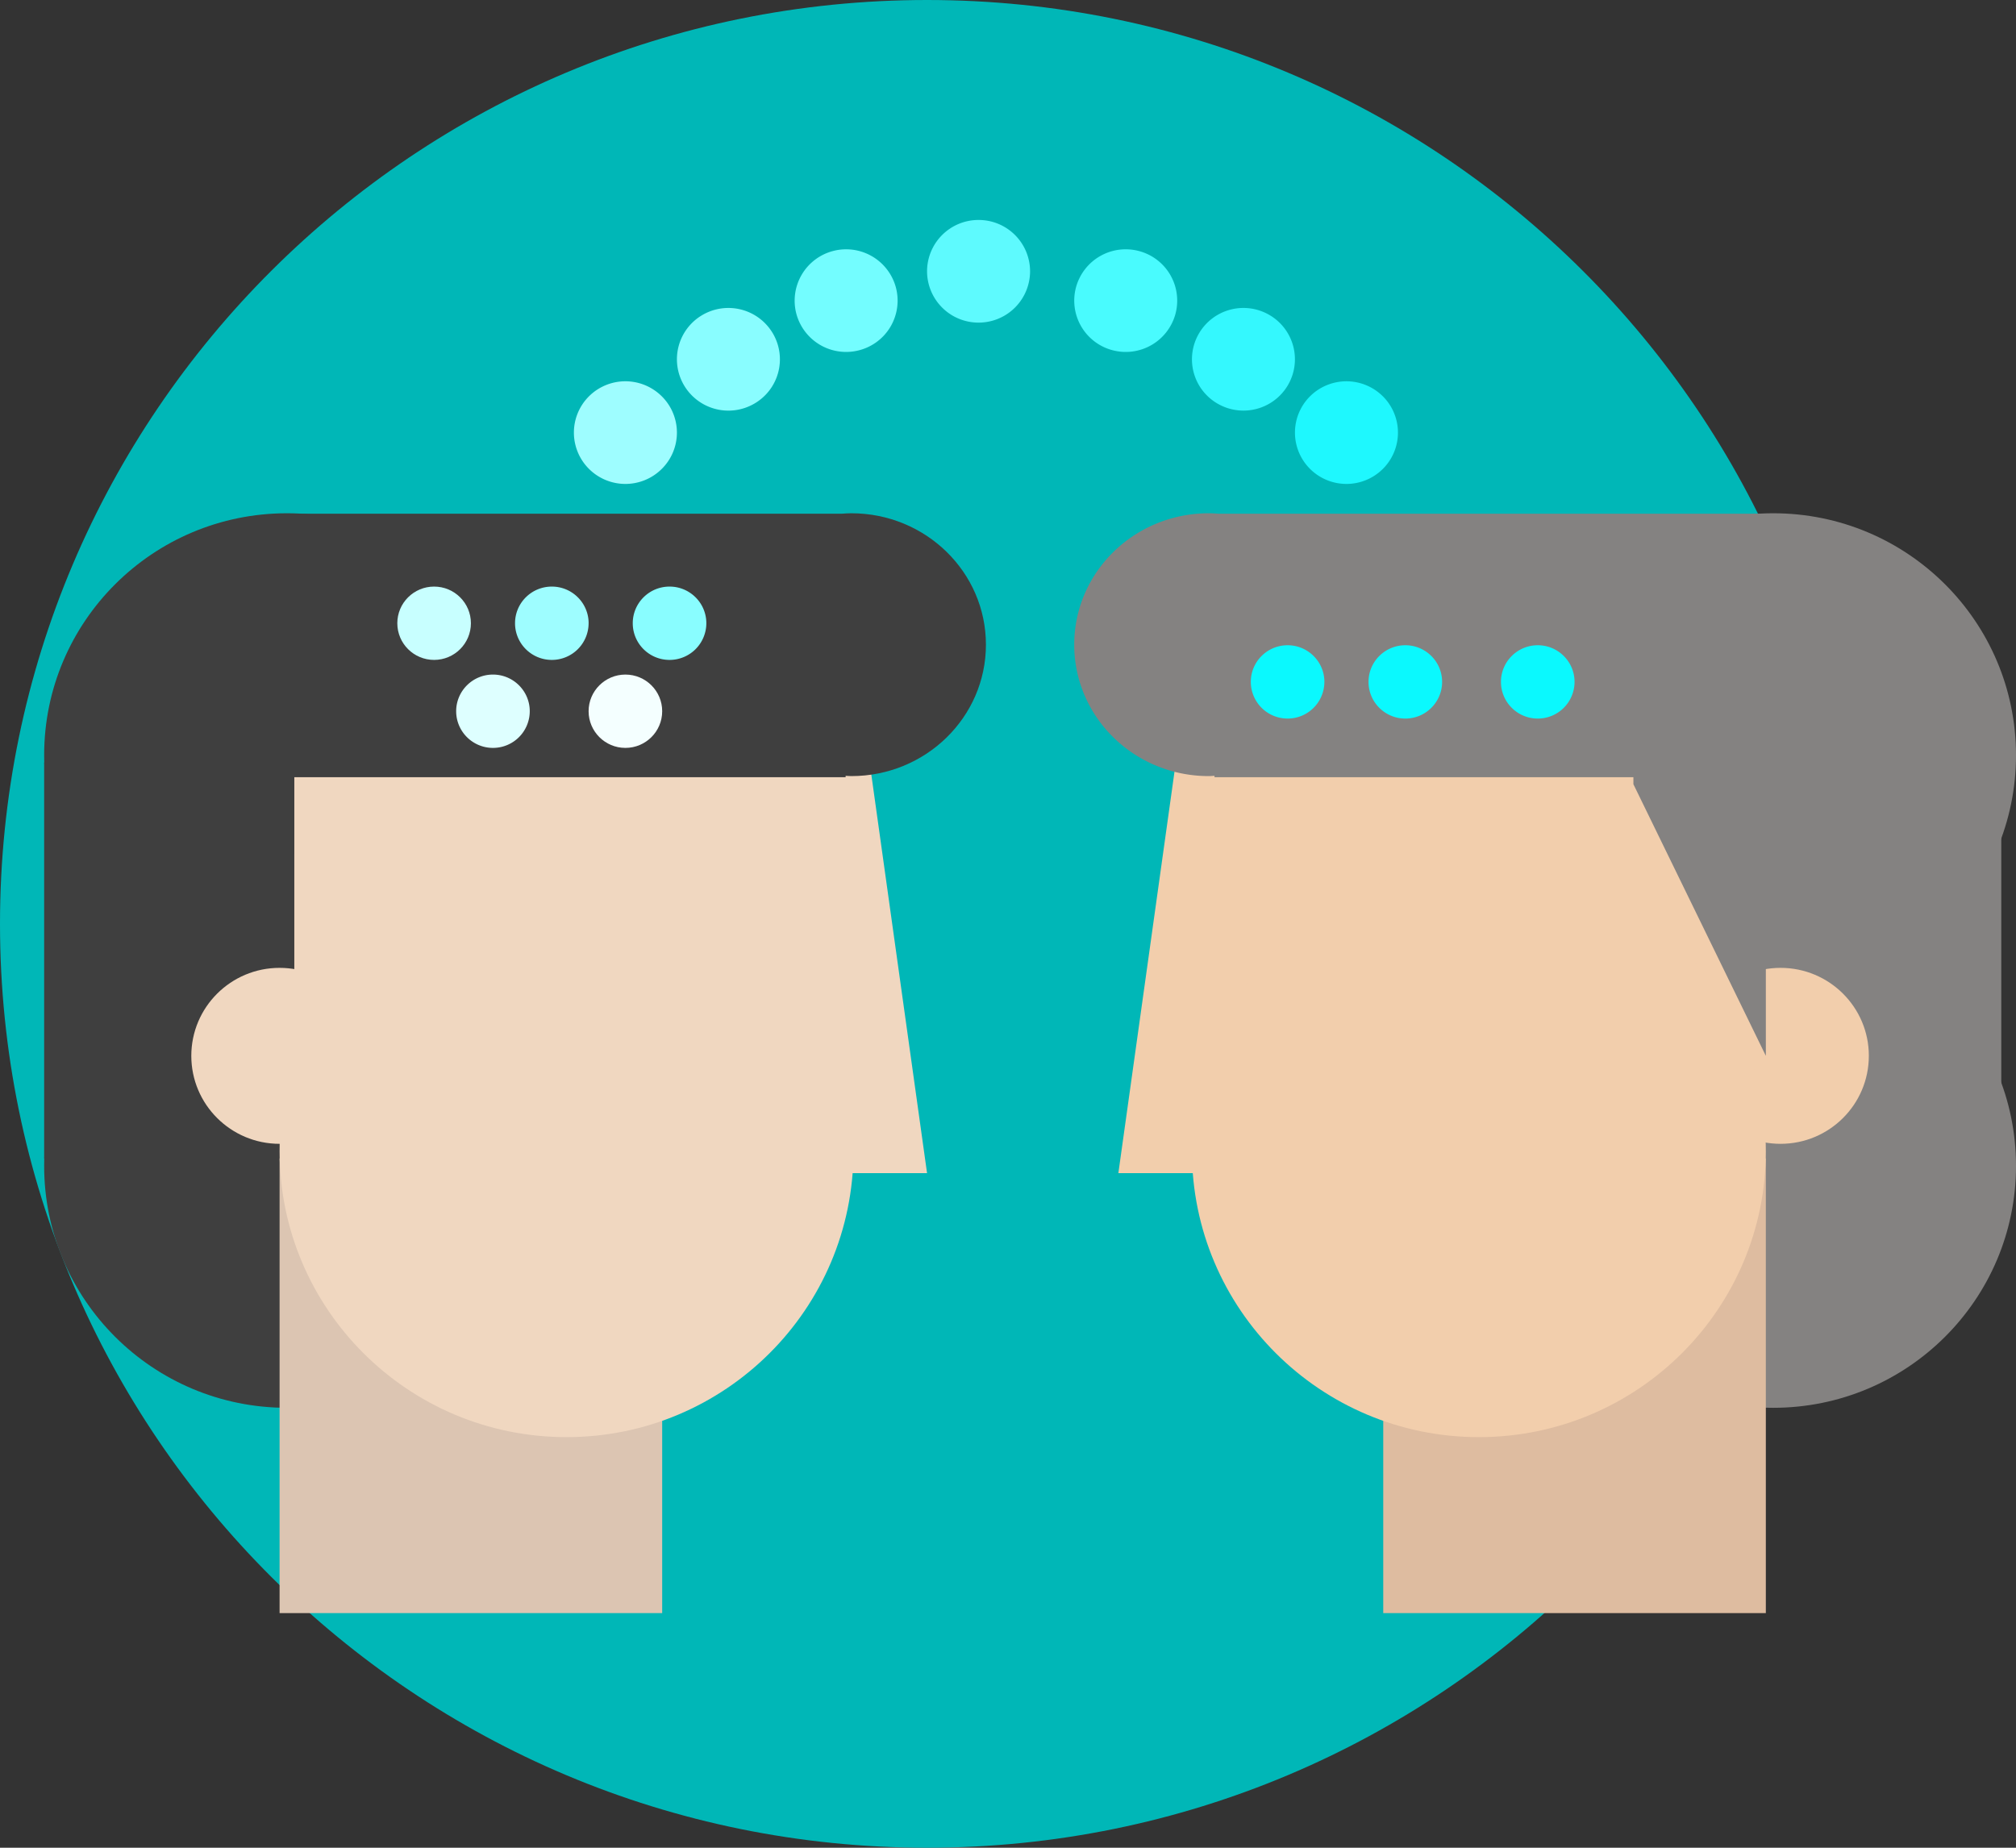
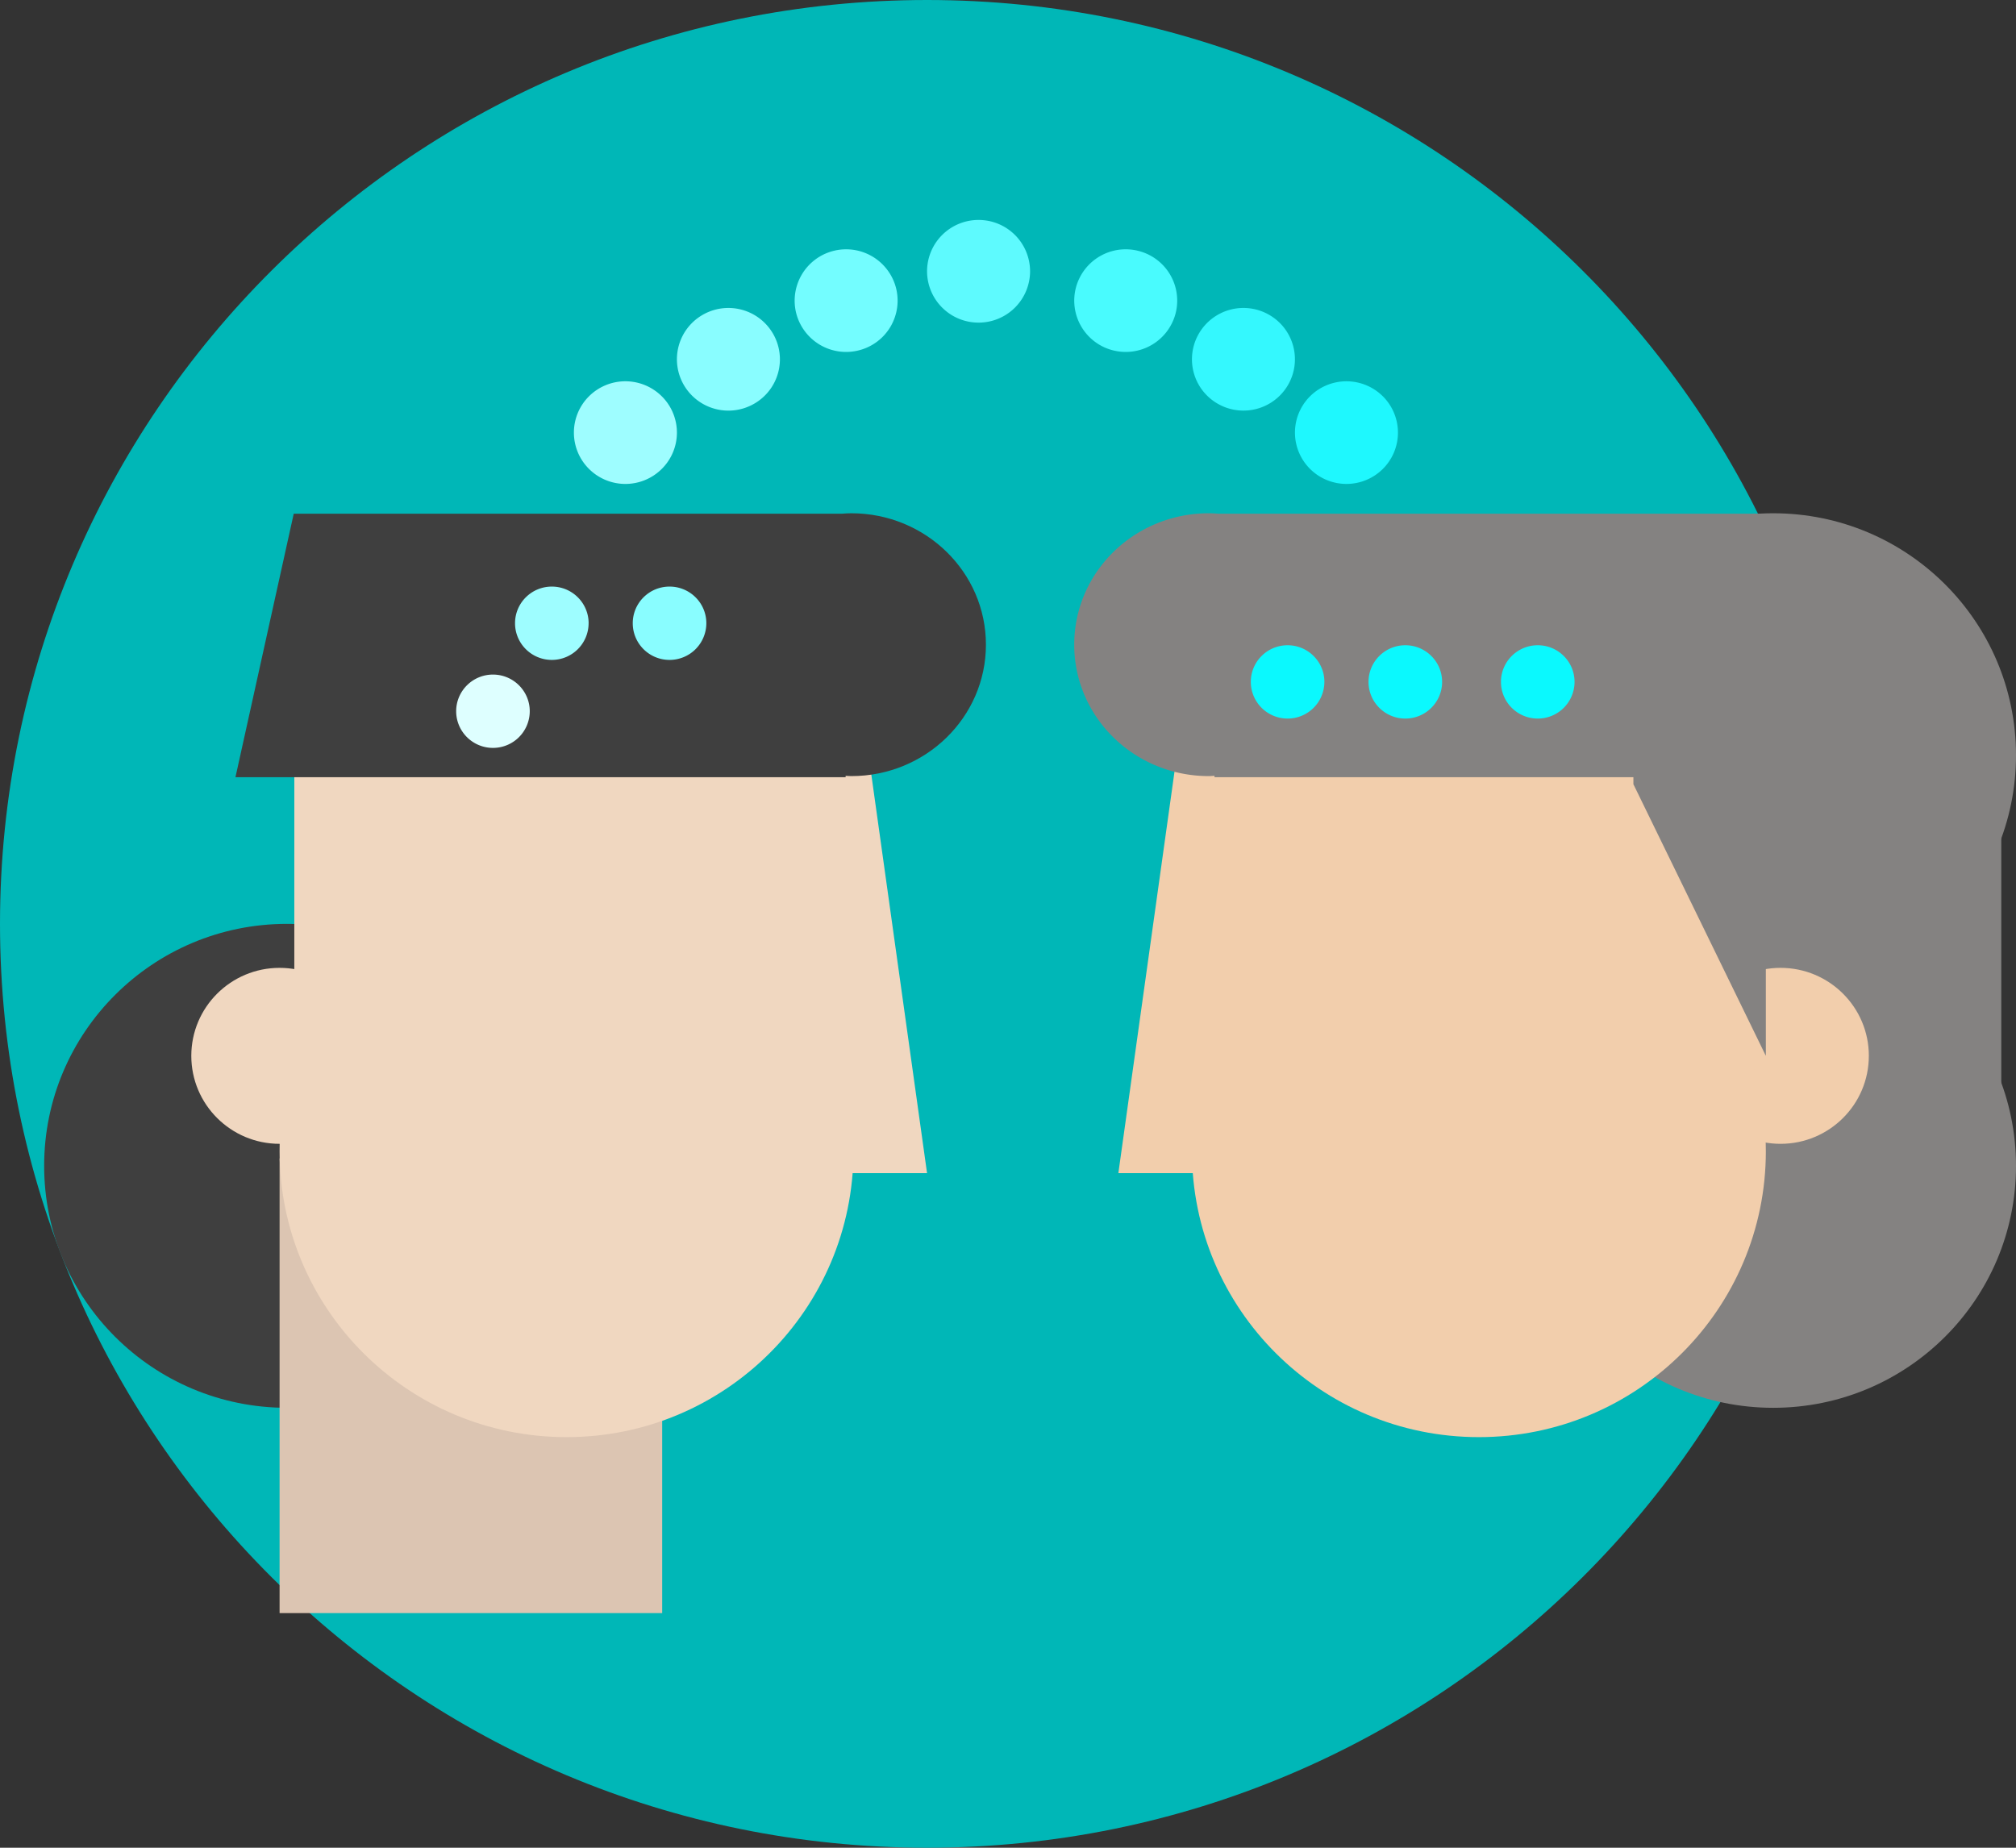
<svg xmlns="http://www.w3.org/2000/svg" width="120" height="110" viewBox="0 0 120 110">
  <rect x="0" y="0" width="120" height="110" fill="#333333" stroke="none" />
  <g fill="none" fill-rule="evenodd">
    <path fill="#00B7B7" d="M110.365 55c0 30.376-24.705 55-55.183 55C24.706 110 0 85.376 0 55 0 24.625 24.706 0 55.182 0c30.478 0 55.183 24.625 55.183 55" />
-     <path fill="#3F3F3F" d="M31.533 44.961c0 7.957-6.472 14.404-14.453 14.404-7.982 0-14.452-6.447-14.452-14.404 0-7.955 6.47-14.405 14.452-14.405 7.981 0 14.453 6.45 14.453 14.405" />
    <path fill="#3F3F3F" d="M31.533 69.405c0 7.957-6.472 14.405-14.453 14.405-7.982 0-14.452-6.448-14.452-14.405C2.628 61.45 9.098 55 17.08 55c7.981 0 14.453 6.45 14.453 14.405" />
-     <path fill="#3F3F3F" d="M2.628 68.968h14.89V45.397H2.628z" />
    <path fill="#DCC5B2" d="M16.642 96.032h22.774V68.968H16.642z" />
    <path fill="#F0D7C0" d="M17.518 69.841h37.664L50.3 34.921H17.52z" />
    <path fill="#F0D7C0" d="M11.387 62.857c0 2.892 2.353 5.238 5.255 5.238 2.902 0 5.256-2.346 5.256-5.238 0-2.893-2.354-5.238-5.256-5.238s-5.255 2.345-5.255 5.238" />
    <path fill="#F0D7C0" d="M16.642 68.533c0 9.4 7.648 17.023 17.08 17.023 9.434 0 17.08-7.623 17.08-17.023 0-9.403-7.646-17.025-17.08-17.025-9.432 0-17.08 7.622-17.08 17.025" />
    <path fill="#3F3F3F" d="M14.015 46.27l3.469-15.687h32.618c.19-.014.379-.027.571-.027 4.426 0 8.013 3.502 8.013 7.824 0 4.32-3.587 7.823-8.013 7.823-.113 0-.224-.012-.338-.017v.084h-36.32z" />
    <path fill="#848281" d="M91.095 44.961c0 7.957 6.47 14.404 14.453 14.404 7.981 0 14.452-6.447 14.452-14.404 0-7.955-6.47-14.405-14.452-14.405-7.983 0-14.453 6.45-14.453 14.405" />
    <path fill="#848281" d="M91.095 69.405c0 7.957 6.47 14.405 14.453 14.405 7.981 0 14.452-6.448 14.452-14.405C120 61.45 113.53 55 105.548 55c-7.983 0-14.453 6.45-14.453 14.405L147.5-34" />
    <path fill="#848281" d="M104.234 68.968h14.89V45.397h-14.89z" />
-     <path fill="#DEBCA0" d="M82.336 96.032h22.773V68.968H82.336z" />
    <path fill="#F2CEAC" d="M104.234 69.841H66.569l4.882-34.92h32.783z" />
    <path fill="#F2CEAC" d="M111.24 62.857c0 2.892-2.352 5.238-5.255 5.238-2.902 0-5.255-2.346-5.255-5.238 0-2.893 2.353-5.238 5.255-5.238 2.903 0 5.256 2.345 5.256 5.238" />
    <path fill="#F2CEAC" d="M105.11 68.533c0 9.4-7.65 17.023-17.081 17.023-9.433 0-17.08-7.623-17.08-17.023 0-9.403 7.647-17.025 17.08-17.025 9.432 0 17.08 7.622 17.08 17.025" />
    <path fill="#848281" d="M108.613 46.27l-3.469-15.687H72.525a8.009 8.009 0 0 0-.572-.027c-4.426 0-8.011 3.502-8.011 7.824 0 4.32 3.585 7.823 8.01 7.823.115 0 .227-.012.34-.017v.084h36.321zM105.11 62.857l-7.884-16.172v-.415h7.883z" />
    <path fill="#1EF8FE" d="M82.314 27.914a3.072 3.072 0 0 1-4.336 0 3.05 3.05 0 0 1-.001-4.32 3.075 3.075 0 0 1 4.337 0 3.048 3.048 0 0 1 0 4.32" />
    <path fill="#34F8FE" d="M76.669 22.917a3.07 3.07 0 0 1-4.187 1.117 3.048 3.048 0 0 1-1.121-4.173 3.068 3.068 0 0 1 4.187-1.117 3.049 3.049 0 0 1 1.12 4.173" />
    <path fill="#49FBFE" d="M69.968 18.688a3.067 3.067 0 0 1-3.753 2.16 3.054 3.054 0 0 1-2.168-3.742 3.066 3.066 0 0 1 3.753-2.16 3.054 3.054 0 0 1 2.168 3.742" />
    <path fill="#5EFAFE" d="M61.314 16.15a3.062 3.062 0 0 1-3.065 3.056 3.061 3.061 0 0 1-3.067-3.056 3.06 3.06 0 0 1 3.067-3.055 3.06 3.06 0 0 1 3.065 3.055" />
    <path fill="#73FDFF" d="M53.325 17.107a3.051 3.051 0 0 1-2.166 3.74 3.066 3.066 0 0 1-3.755-2.16 3.057 3.057 0 0 1 2.169-3.741 3.067 3.067 0 0 1 3.752 2.16" />
    <path fill="#89FDFF" d="M46.012 19.862a3.047 3.047 0 0 1-1.12 4.172 3.068 3.068 0 0 1-4.189-1.118 3.05 3.05 0 0 1 1.122-4.173 3.07 3.07 0 0 1 4.187 1.12" />
    <path fill="#9EFDFF" d="M39.392 23.593a3.043 3.043 0 0 1 .002 4.32 3.07 3.07 0 0 1-4.336.001 3.05 3.05 0 0 1 0-4.321 3.072 3.072 0 0 1 4.334 0" />
-     <path fill="#C8FFFF" d="M28.03 37.102c0 1.207-.981 2.184-2.19 2.184-1.21 0-2.19-.977-2.19-2.184 0-1.204.98-2.181 2.19-2.181 1.209 0 2.19.977 2.19 2.181" />
    <path fill="#DEFFFF" d="M31.533 42.34a2.187 2.187 0 0 1-2.19 2.184c-1.209 0-2.19-.978-2.19-2.184 0-1.203.981-2.181 2.19-2.181s2.19.978 2.19 2.181" />
-     <path fill="#F4FFFF" d="M39.416 42.34c0 1.206-.98 2.184-2.19 2.184-1.208 0-2.19-.978-2.19-2.184 0-1.203.982-2.181 2.19-2.181 1.21 0 2.19.978 2.19 2.181" />
    <path fill="#9EFDFF" d="M35.036 37.102a2.187 2.187 0 0 1-2.188 2.184c-1.21 0-2.191-.977-2.191-2.184 0-1.204.98-2.181 2.19-2.181 1.208 0 2.19.977 2.19 2.181" />
    <path fill="#89FDFF" d="M42.044 37.102a2.187 2.187 0 0 1-2.19 2.184c-1.21 0-2.19-.977-2.19-2.184 0-1.204.98-2.181 2.19-2.181 1.209 0 2.19.977 2.19 2.181" />
    <path fill="#0AF9FE" d="M78.832 40.595a2.187 2.187 0 0 1-2.188 2.183 2.188 2.188 0 0 1-2.191-2.183c0-1.205.98-2.182 2.19-2.182 1.208 0 2.19.977 2.19 2.182M85.84 40.595c0 1.205-.981 2.183-2.19 2.183-1.21 0-2.19-.978-2.19-2.183 0-1.205.98-2.182 2.19-2.182 1.209 0 2.19.977 2.19 2.182M93.723 40.595a2.187 2.187 0 0 1-2.19 2.183c-1.209 0-2.19-.978-2.19-2.183 0-1.205.981-2.182 2.19-2.182s2.19.977 2.19 2.182" />
  </g>
</svg>